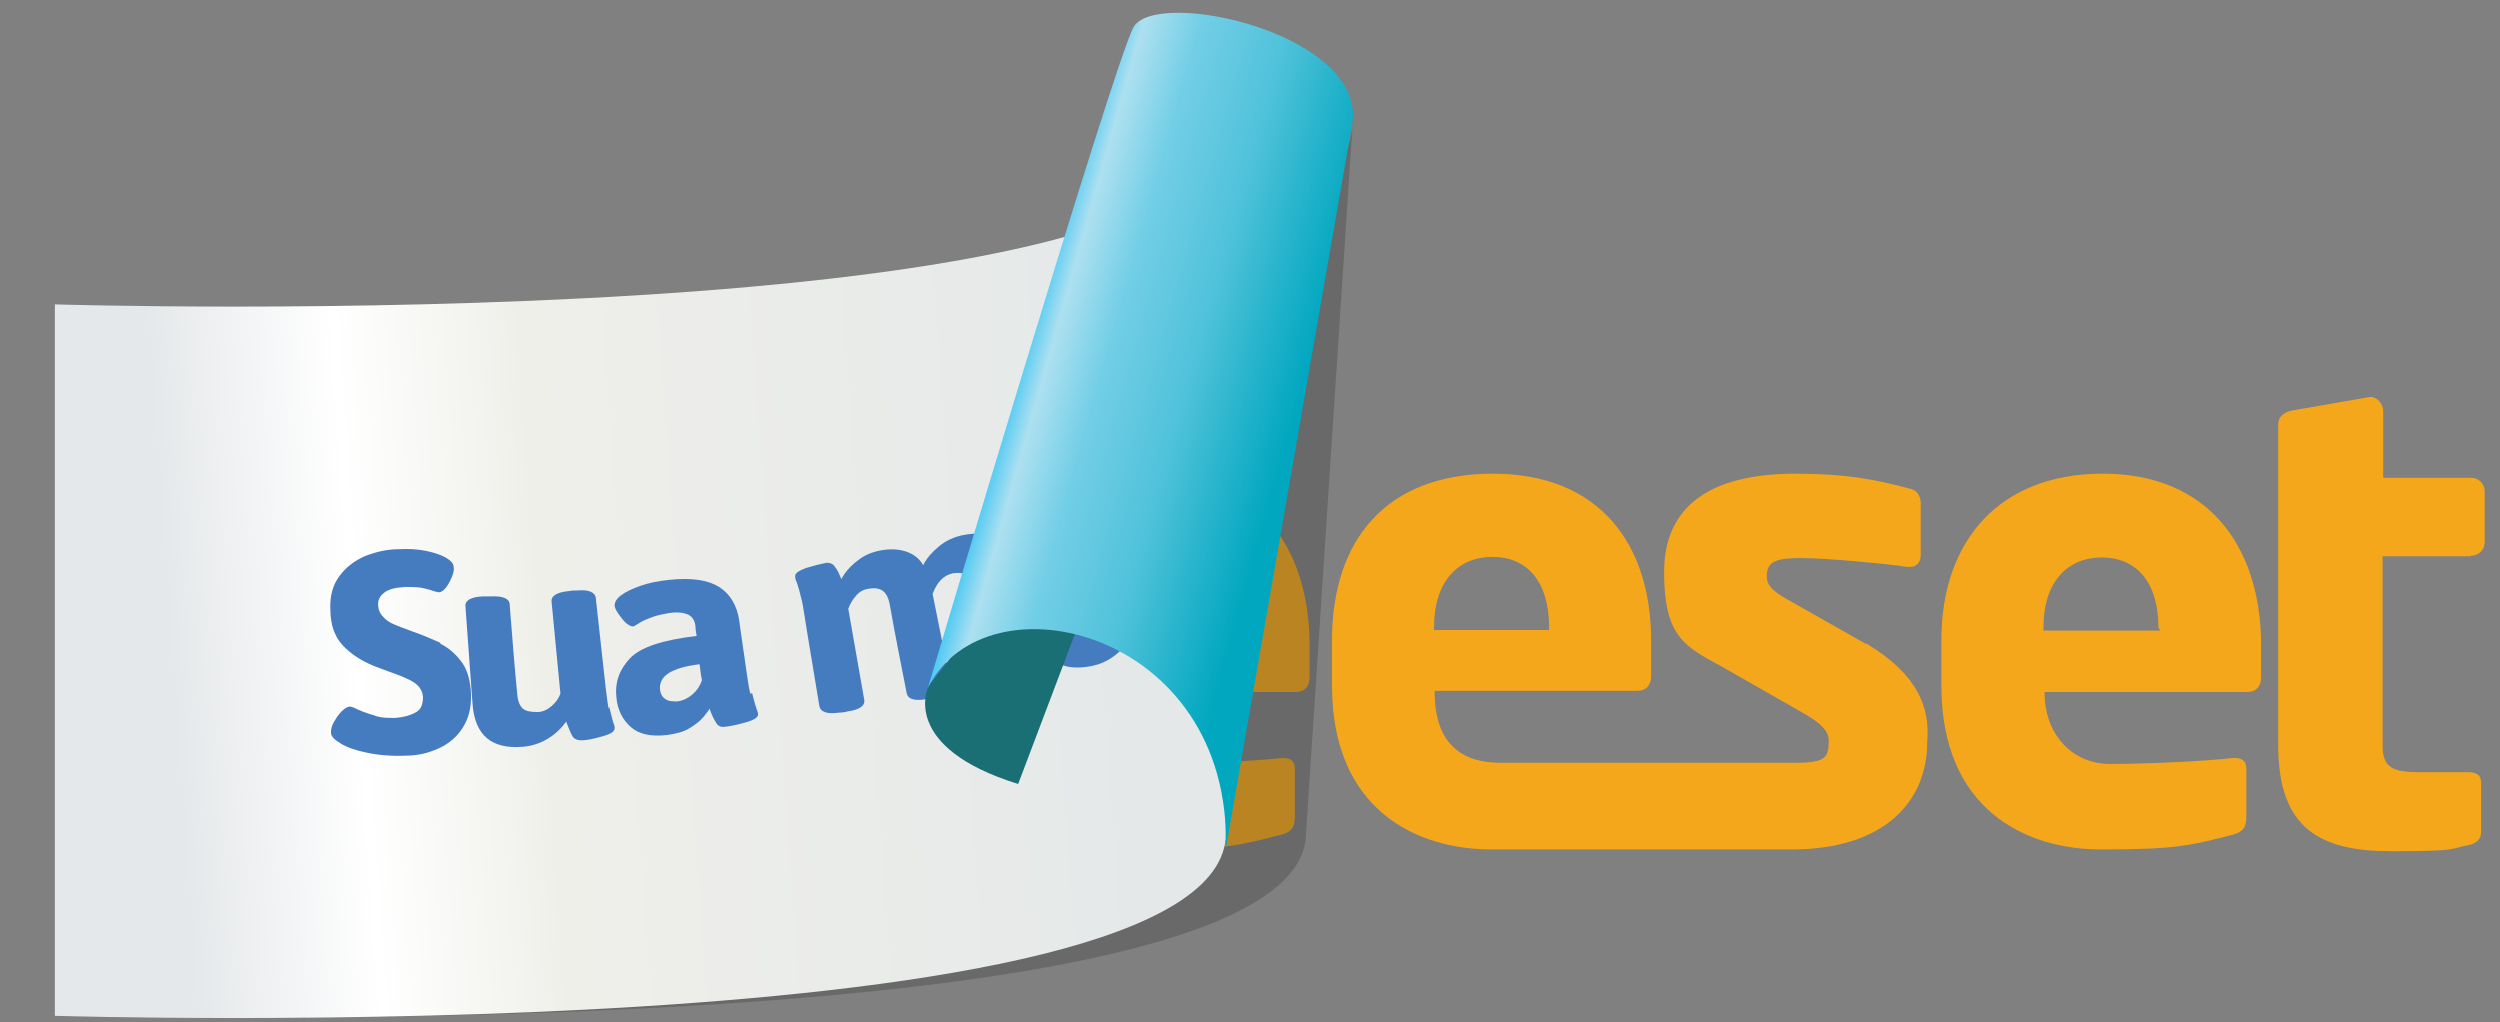
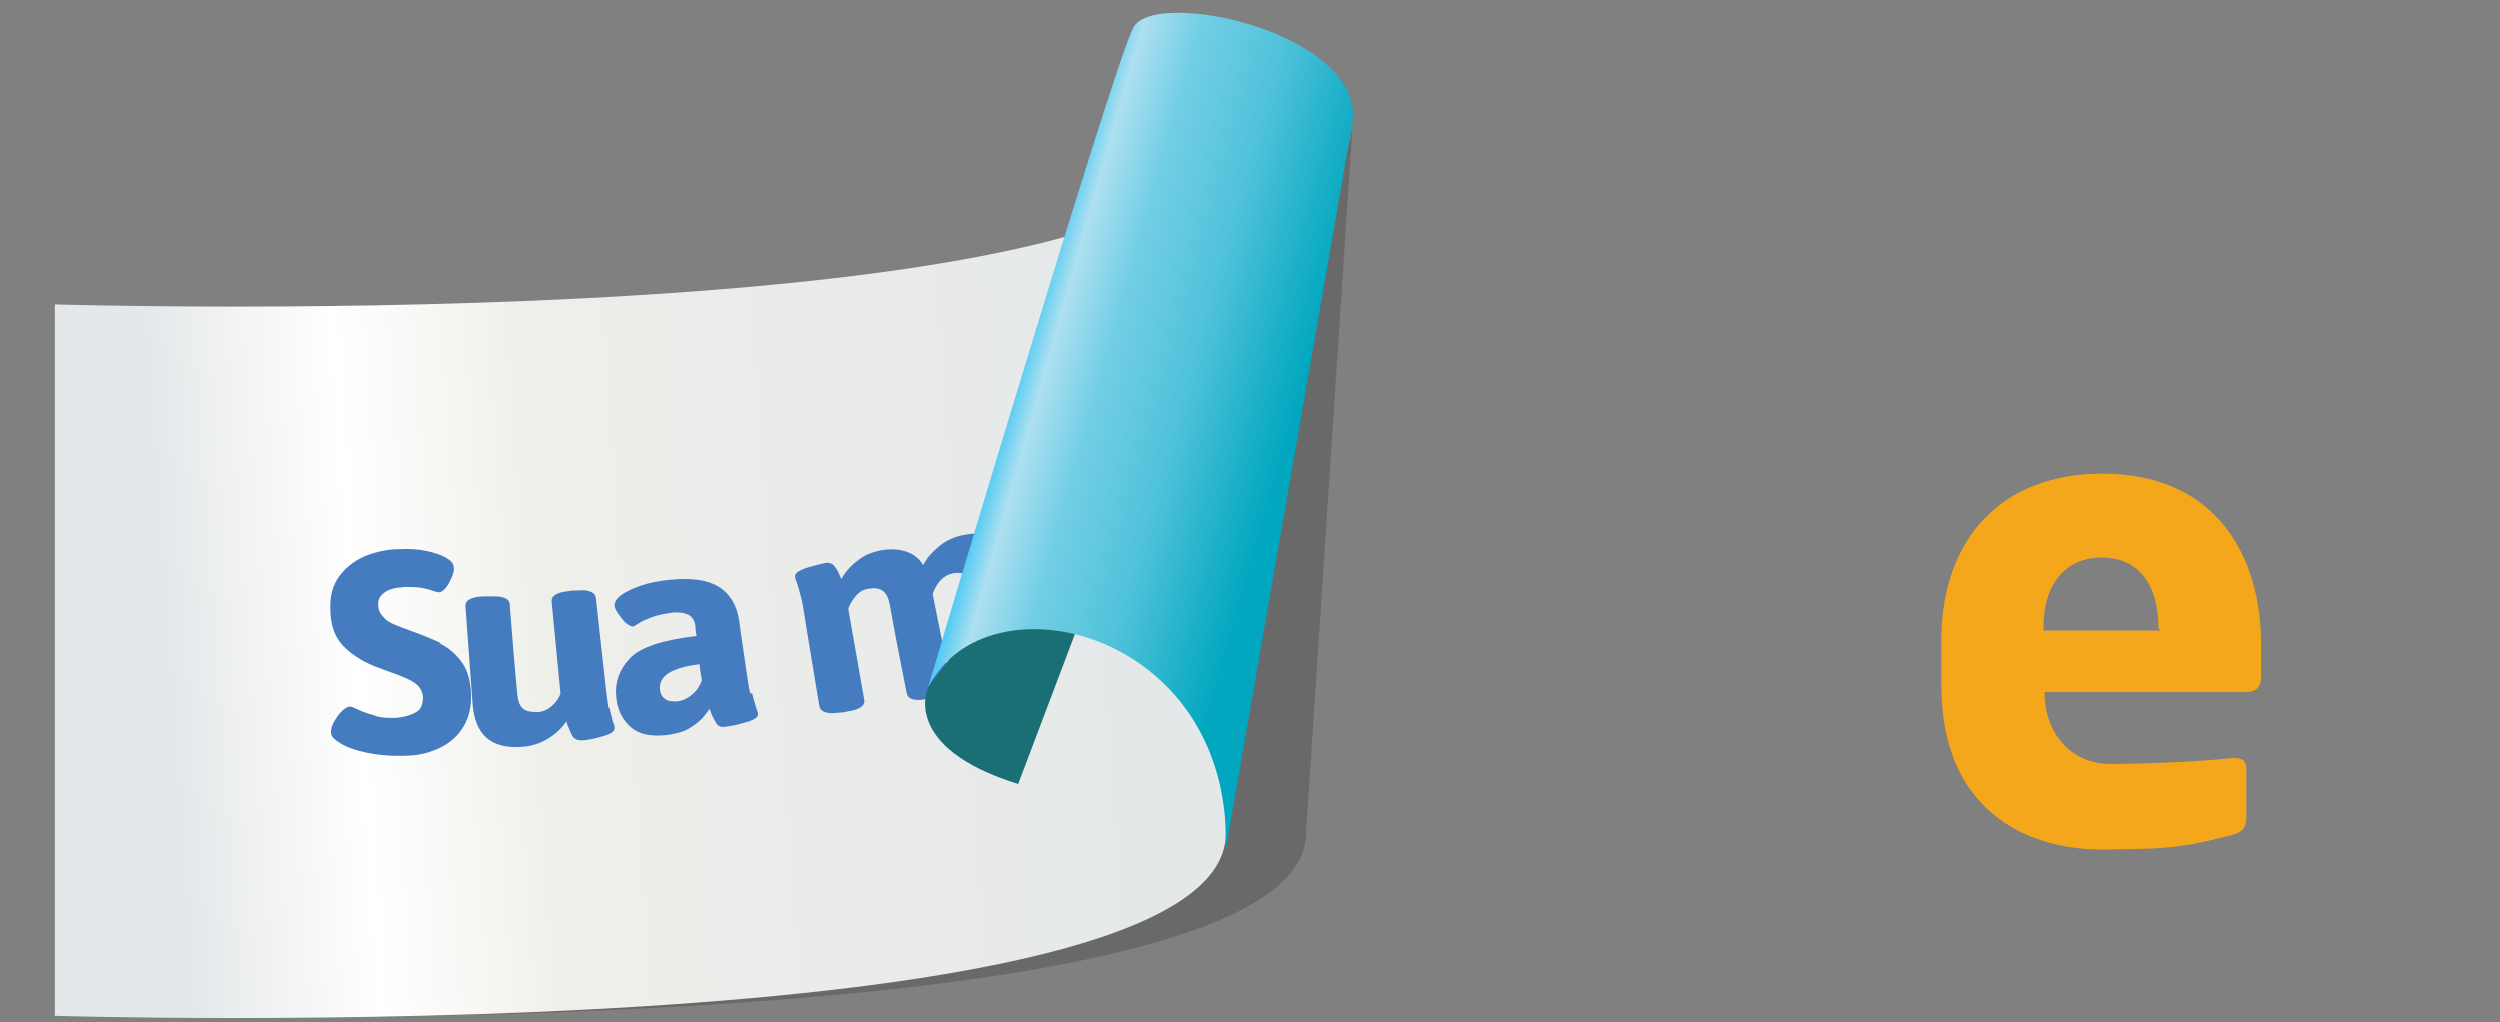
<svg xmlns="http://www.w3.org/2000/svg" version="1.1" viewBox="0 0 423.8 173.3">
  <rect x="0" y="0" width="423.8" height="173.3" fill="#808080" stroke="none" />
  <defs>
    <linearGradient id="linear-gradient" x1="185.3" y1="93.7" x2="28.5" y2="104.9" gradientUnits="userSpaceOnUse">
      <stop offset="0" stop-color="#e4e8e9" />
      <stop offset="0" stop-color="#e5e9e9" />
      <stop offset=".6" stop-color="#efefea" />
      <stop offset=".8" stop-color="#fff" />
      <stop offset="1" stop-color="#e5e8ea" />
    </linearGradient>
    <linearGradient id="linear-gradient-2" x1="140.2" y1="49.8" x2="153.2" y2="3.8" gradientTransform="translate(168.3 216.5) rotate(-90)" gradientUnits="userSpaceOnUse">
      <stop offset="0" stop-color="#00a7bf" />
      <stop offset=".2" stop-color="#27b4cc" />
      <stop offset=".4" stop-color="#4fc2da" />
      <stop offset=".6" stop-color="#67cae2" />
      <stop offset=".7" stop-color="#71cee6" />
      <stop offset=".9" stop-color="#ade0f0" />
      <stop offset="1" stop-color="#49c8f3" />
    </linearGradient>
  </defs>
  <g isolation="isolate">
    <g id="Layer_1" data-name="Layer 1">
      <g>
        <path d="M106.6,80.3c-8.3,0-17,1.3-23,2.8-3.1.7-3.3,1.5-3.3,3.1v75.9c0,1.3,1,2.3,2.3,2.3h13.2c1.3,0,2.3-1,2.3-2.3v-18.7c3.1.5,6.8.7,8.8.7,18.2,0,27.1-10.6,27.1-27.5v-8.4c-.3-17.7-9.9-27.8-27.3-27.8ZM116.2,116.5c0,7.6-2,13.4-9.6,13.4s-6.3-.3-8.8-.7v-33.9c2-.3,5.3-.5,8.8-.5,7.6,0,9.6,5.6,9.6,13.2v8.6Z" fill="#f5a71c" stroke-width="0" />
        <path d="M167.5,82.3c0-1.5-1.5-2-3.1-2-10.4,0-17,.7-23.8,3.1-2.5.7-3.3,2-3.3,3.5v53.9c0,1.3,1,2.3,2.3,2.3h13.2c1.3,0,2.3-1,2.3-2.3v-45.3c2.3-.5,6.6-.7,9.6-.7s3.1-.7,3.1-2v-10.4h-.3Z" fill="#f5a71c" stroke-width="0" />
-         <path d="M316.2,109.1l-13.4-7.6c-2.3-1.3-3.3-2.3-3.3-3.8,0-2.5,1.5-3.1,5.8-3.1s14.9,1,18,1.5h.5c1,0,1.8-.7,1.8-2v-8.8c0-1.3-.7-2.3-2-2.5-5.6-1.5-10.6-2.5-19.2-2.5-14.9,0-22.3,5.8-22.3,16.7s3.5,12.6,9.6,15.9l14.2,8.1c3.1,1.8,4.1,3.1,4.1,4.5,0,2.8-.3,3.8-5.6,3.8h-50.1c-8.6,0-11.1-5.6-11.1-11.9v-.3h34.4c1.5,0,2.3-1,2.3-2.5v-6c0-16.4-8.8-28.3-26.8-28.3s-27.3,11.1-27.3,28.3v7.6c0,21,14.2,27.8,27.1,27.8h50.8c15.7,0,23-8.1,23-18.2.5-5.8-1.5-11.4-10.3-16.7ZM243.1,106.3c0-7.8,4.1-11.9,9.9-11.9s9.6,4.1,9.6,11.9v.5h-19.5c0,0,0-.5,0-.5Z" fill="#f5a71c" stroke-width="0" />
        <path d="M356.4,80.3c-17.2,0-27.3,11.1-27.3,28.3v7.6c0,21,14.2,27.8,27.1,27.8s15.2-.7,22.3-2.5c1.8-.5,2.3-1.3,2.3-3.1v-8.1c0-1.3-.7-1.8-2-1.8h-.3c-4.3.5-13.9,1-20.8,1s-11.1-5.6-11.1-11.9v-.3h34.4c1.5,0,2.3-1,2.3-2.5v-6.2c-.3-16.2-9.1-28.3-26.8-28.3ZM366.1,106.9h-19.7v-.5c0-7.8,4.1-11.9,9.9-11.9s9.6,4.1,9.6,11.9l.3.5h0Z" fill="#f5a71c" stroke-width="0" />
-         <path d="M418.9,94.2c1.3,0,2.3-1,2.3-2.3v-8.6c0-1.3-1-2.3-2.3-2.3h-14.9v-11.4c0-1-1-2.3-2-2.3h-.3l-13.2,2.3c-1.3.3-2.3,1-2.3,2.3v54.4c0,14.2,7.1,18,19.2,18s9.9-.5,12.9-1c1.5-.3,2.3-1,2.3-2.3v-8.3c0-1.3-.7-1.8-2.3-1.8h-8.1c-4.5,0-6.3-.7-6.3-4.5v-32.1s14.9,0,14.9,0Z" fill="#f5a71c" stroke-width="0" />
-         <path d="M195.1,80.3c-17.2,0-27.3,11.1-27.3,28.3v7.6c0,21,14.2,27.8,27.1,27.8s15.2-.7,22.3-2.5c1.8-.5,2.3-1.3,2.3-3.1v-8.1c0-1.3-.7-1.8-2-1.8h-.3c-4.3.5-13.9,1-20.8,1s-11.1-5.6-11.1-11.9v-.3h34.4c1.5,0,2.3-1,2.3-2.5v-6.2c-.3-16.2-9.1-28.3-26.8-28.3ZM204.7,106.9h-19.7v-.5c0-7.8,4.1-11.9,9.9-11.9s9.6,4.1,9.6,11.9l.3.5h0Z" fill="#f5a71c" stroke-width="0" />
      </g>
      <g>
        <path d="M104.3,76.6s125.1-20.1,125.1-57.1l-8,121.7c0,37-209.3,30.9-209.3,30.9" fill="#333" mix-blend-mode="multiply" opacity=".3" stroke-width="0" />
        <path d="M9.3,51.6s198.5,6.1,198.5-30.9v120.6c0,37-198.5,30.9-198.5,30.9" fill="url(#linear-gradient)" stroke-width="0" />
        <g>
          <path d="M74.7,109c-1.3-.6-2.9-1.3-4.9-2-1.4-.5-2.4-.9-3.1-1.2-.7-.3-1.3-.7-1.8-1.3-.5-.5-.8-1.2-.8-2.1,0-.7.3-1.4,1-1.9.7-.6,1.9-.9,3.6-1,1.3,0,2.6,0,3.8.4.3,0,.6.2,1,.3.4.1.7.2.9.2.4,0,.8-.3,1.2-.8.4-.5.7-1.1,1-1.8.3-.7.4-1.3.3-1.7,0-.5-.4-1-1.2-1.5-.8-.5-2-.9-3.4-1.2-1.4-.3-3-.4-4.7-.3-2.1,0-4,.5-5.8,1.2-1.8.8-3.2,1.9-4.3,3.4-1.1,1.5-1.6,3.4-1.5,5.6,0,2.7.8,4.7,2.1,6.1,1.3,1.4,3.1,2.6,5.3,3.5.8.3,1.6.6,2.4.9,2,.7,3.5,1.3,4.4,1.9.9.6,1.4,1.4,1.5,2.4,0,1.3-.3,2.2-1.3,2.7-.9.5-2.1.8-3.4.9-1.2,0-2.3,0-3.2-.3-.9-.3-2-.6-3.1-1.1-.8-.4-1.3-.6-1.5-.5-.3,0-.8.3-1.3.8-.5.5-.9,1.1-1.3,1.8-.4.7-.5,1.3-.5,1.8,0,.6.6,1.2,1.6,1.8,1.1.7,2.6,1.2,4.5,1.6,1.9.4,4.1.6,6.6.5,2.1,0,4-.5,5.7-1.3,1.7-.8,3.1-2,4.1-3.7,1-1.7,1.4-3.7,1.2-6.2-.2-2-.7-3.7-1.8-5-1-1.3-2.2-2.2-3.4-2.8Z" fill="#447cbf" stroke-width="0" />
          <path d="M103.2,120.2c-.2-.8-.3-1.9-.5-3.4-.6-5.1-1.1-10.2-1.7-15.4-.1-1-1.2-1.5-3.2-1.3-.5,0-.9,0-1.4.1-2,.2-3,.8-2.9,1.8.5,5.2,1,10.4,1.5,15.6-.3.8-.8,1.5-1.5,2.1-.7.6-1.5,1-2.4,1-1.1,0-1.9-.1-2.5-.6-.5-.5-.8-1.2-.9-2.2-.5-5.1-.9-10.3-1.3-15.4,0-1-1.1-1.5-3.2-1.4-.5,0-.9,0-1.4,0-2,.1-3,.7-2.9,1.7.4,5.5.8,11,1.2,16.5.2,2.7,1,4.6,2.4,5.8,1.4,1.2,3.4,1.7,6,1.5,1.6-.1,3.1-.6,4.4-1.4,1.3-.8,2.3-1.8,3.1-2.9,0,.2.2.6.4,1.1.2.5.4,1,.7,1.5.3.4.8.6,1.4.6,1.1,0,2.3-.3,3.7-.7,1.4-.4,2-.8,2-1.4,0-.3-.1-.6-.3-1.1-.2-.9-.5-1.8-.6-2.5Z" fill="#447cbf" stroke-width="0" />
          <path d="M127.2,117.6c-.2-.8-.4-1.9-.6-3.4-.4-3-.9-6-1.3-9.1-.4-2.5-1.5-4.4-3.4-5.6-1.9-1.2-4.7-1.6-8.5-1.2-1.8.2-3.4.5-4.8,1-1.4.5-2.5,1-3.3,1.6-.8.6-1.1,1.2-1.1,1.7,0,.4.2.8.6,1.4.4.6.8,1.1,1.3,1.6.5.4.9.6,1.2.6.1,0,.5-.2,1.1-.6.6-.4,1.4-.7,2.2-1,.8-.3,1.8-.5,3-.7,1.4-.2,2.4,0,3.1.3.7.4,1.1,1,1.2,2,0,.5.1,1.1.2,1.6-5.8.7-9.5,1.9-11.3,3.8-1.8,1.9-2.6,4.1-2.3,6.7.2,2.1,1.1,3.8,2.5,5,1.4,1.2,3.4,1.6,6.1,1.3,1.4-.2,2.7-.5,3.7-1.1,1-.6,1.8-1.2,2.4-1.9.5-.6.9-1.1,1.1-1.5,0,.2.2.6.4,1.1.2.5.5,1,.8,1.5.3.4.8.6,1.4.5,1.1-.1,2.3-.4,3.7-.8,1.4-.4,2-.9,1.9-1.4,0-.3-.2-.6-.3-1-.3-.9-.5-1.8-.7-2.5ZM117.4,117.7c-.8.7-1.7,1.1-2.6,1.2-.8,0-1.5,0-2-.4-.5-.3-.8-.8-.9-1.5-.3-2.4,1.9-3.8,6.7-4.4.1.9.2,1.8.4,2.7-.3.9-.8,1.7-1.6,2.4Z" fill="#447cbf" stroke-width="0" />
          <path d="M172.1,97c-.6-2.6-1.6-4.5-3-5.5-1.4-1-3.3-1.3-5.8-.8-1.5.3-2.9.9-4.1,1.9-1.2,1-2.1,2-2.7,3.2-.7-1.2-1.7-1.9-2.9-2.3-1.2-.4-2.6-.5-4.3-.2-1.5.3-2.8.8-4,1.8-1.2.9-2.1,2-2.7,3.1,0-.2-.2-.5-.4-1-.2-.5-.5-.9-.8-1.3-.3-.4-.8-.5-1.3-.5-1,.2-2.2.5-3.5.9-1.3.5-1.9.9-1.8,1.5,0,.2.1.6.3,1,.3.9.5,1.7.7,2.5.2.7.4,1.8.6,3.2.8,5.1,1.7,10.2,2.5,15.2.2,1,1.3,1.4,3.4,1.1.5,0,1-.1,1.4-.2,2.1-.3,3-1,2.8-2-.9-5.1-1.8-10.3-2.7-15.4.3-.8.7-1.5,1.3-2.2.6-.7,1.3-1.1,2.2-1.2,1.1-.2,1.9,0,2.4.4.5.4.9,1.1,1.1,2.1.9,5.1,1.9,10.1,2.9,15.2.2,1,1.3,1.4,3.4,1,.5,0,1-.2,1.4-.3,2-.4,3-1.1,2.7-2.1-1-5.1-2.1-10.3-3.1-15.4.7-2,1.9-3.2,3.4-3.5,1.1-.2,1.9,0,2.4.3.5.4.9,1.1,1.1,2.1,1,5,2.1,10.1,3.2,15.1.2,1,1.3,1.3,3.4.9.5,0,.9-.2,1.4-.3,2-.4,2.9-1.1,2.7-2.1-1.2-5.4-2.4-10.8-3.6-16.1Z" fill="#447cbf" stroke-width="0" />
-           <path d="M198.3,104.2c-.3-.7-.6-1.8-1-3.3-.8-3-1.5-5.9-2.3-8.9-.6-2.5-1.9-4.2-3.9-5.2-2-1-4.8-1.1-8.4-.2-1.7.4-3.2.9-4.6,1.5-1.4.6-2.4,1.3-3.1,2-.7.7-1,1.3-.9,1.8,0,.3.3.8.8,1.4.4.6.9,1,1.4,1.4.5.4.9.6,1.2.5,0,0,.4-.2,1-.7.6-.4,1.3-.8,2.1-1.3.8-.4,1.7-.7,2.8-1,1.3-.3,2.3-.3,3.1,0,.7.3,1.2.9,1.4,1.8.1.5.3,1,.4,1.6-5.5,1.3-9.1,2.9-10.7,5-1.5,2.1-2.1,4.4-1.5,6.9.5,2.1,1.5,3.6,2.9,4.7,1.5,1,3.5,1.2,6.1.7,1.4-.3,2.5-.8,3.5-1.5,1-.7,1.7-1.4,2.1-2.1.5-.7.7-1.2.9-1.6,0,.2.2.5.5,1,.3.5.6,1,.9,1.4.3.4.8.5,1.4.4,1-.2,2.2-.7,3.5-1.2,1.3-.6,1.9-1.1,1.7-1.6,0-.3-.2-.6-.4-1-.4-.9-.7-1.7-1-2.4ZM188.8,105.5c-.7.8-1.5,1.2-2.4,1.5-.8.2-1.5.1-2-.2-.5-.3-.9-.7-1-1.4-.6-2.3,1.5-4,6.1-5.1.2.9.4,1.7.6,2.6-.2.9-.6,1.8-1.3,2.6Z" fill="#447cbf" stroke-width="0" />
          <path d="M209.9,80.6c-.5-.4-1.3-.5-2.3-.2-1.2.3-2.2.9-2.8,1.8-.6.9-1.1,1.9-1.4,3.2,0-.2-.2-.5-.5-1-.2-.5-.5-.9-.9-1.3-.3-.4-.8-.5-1.4-.3-1,.3-2.1.7-3.3,1.3-1.2.6-1.8,1.1-1.7,1.6,0,.2.2.5.4,1,.4.9.7,1.7,1,2.4.3.7.6,1.8.9,3.2,1.3,5,2.6,10,4,14.9.3,1,1.4,1.3,3.4.7.5-.1.9-.2,1.4-.4,2-.5,2.8-1.3,2.6-2.3-1.4-5-2.8-10-4.2-15.1.2-.7.6-1.4,1.1-2,.5-.7,1.2-1.1,2.1-1.3.4,0,.8-.1,1.3-.2.5,0,.9,0,1.1,0,.4-.1.6-.7.6-1.8,0-1.1,0-1.9-.3-2.6-.2-.7-.5-1.2-1.1-1.6Z" fill="#447cbf" stroke-width="0" />
        </g>
-         <path d="M157.3,116.6s-4.7,10.1,15.3,16.3l27.1-71.6-42.5,55.3Z" fill="#1a6f75" stroke-width="0" />
+         <path d="M157.3,116.6s-4.7,10.1,15.3,16.3l27.1-71.6-42.5,55.3" fill="#1a6f75" stroke-width="0" />
        <path d="M207.8,143.9c1.1-37-40.6-47.1-50.5-27.3,0,0,31.2-104.9,34.8-111.9,3.6-7,40.6,1.1,37,17l-21.3,122.2Z" fill="url(#linear-gradient-2)" stroke-width="0" />
      </g>
    </g>
  </g>
</svg>